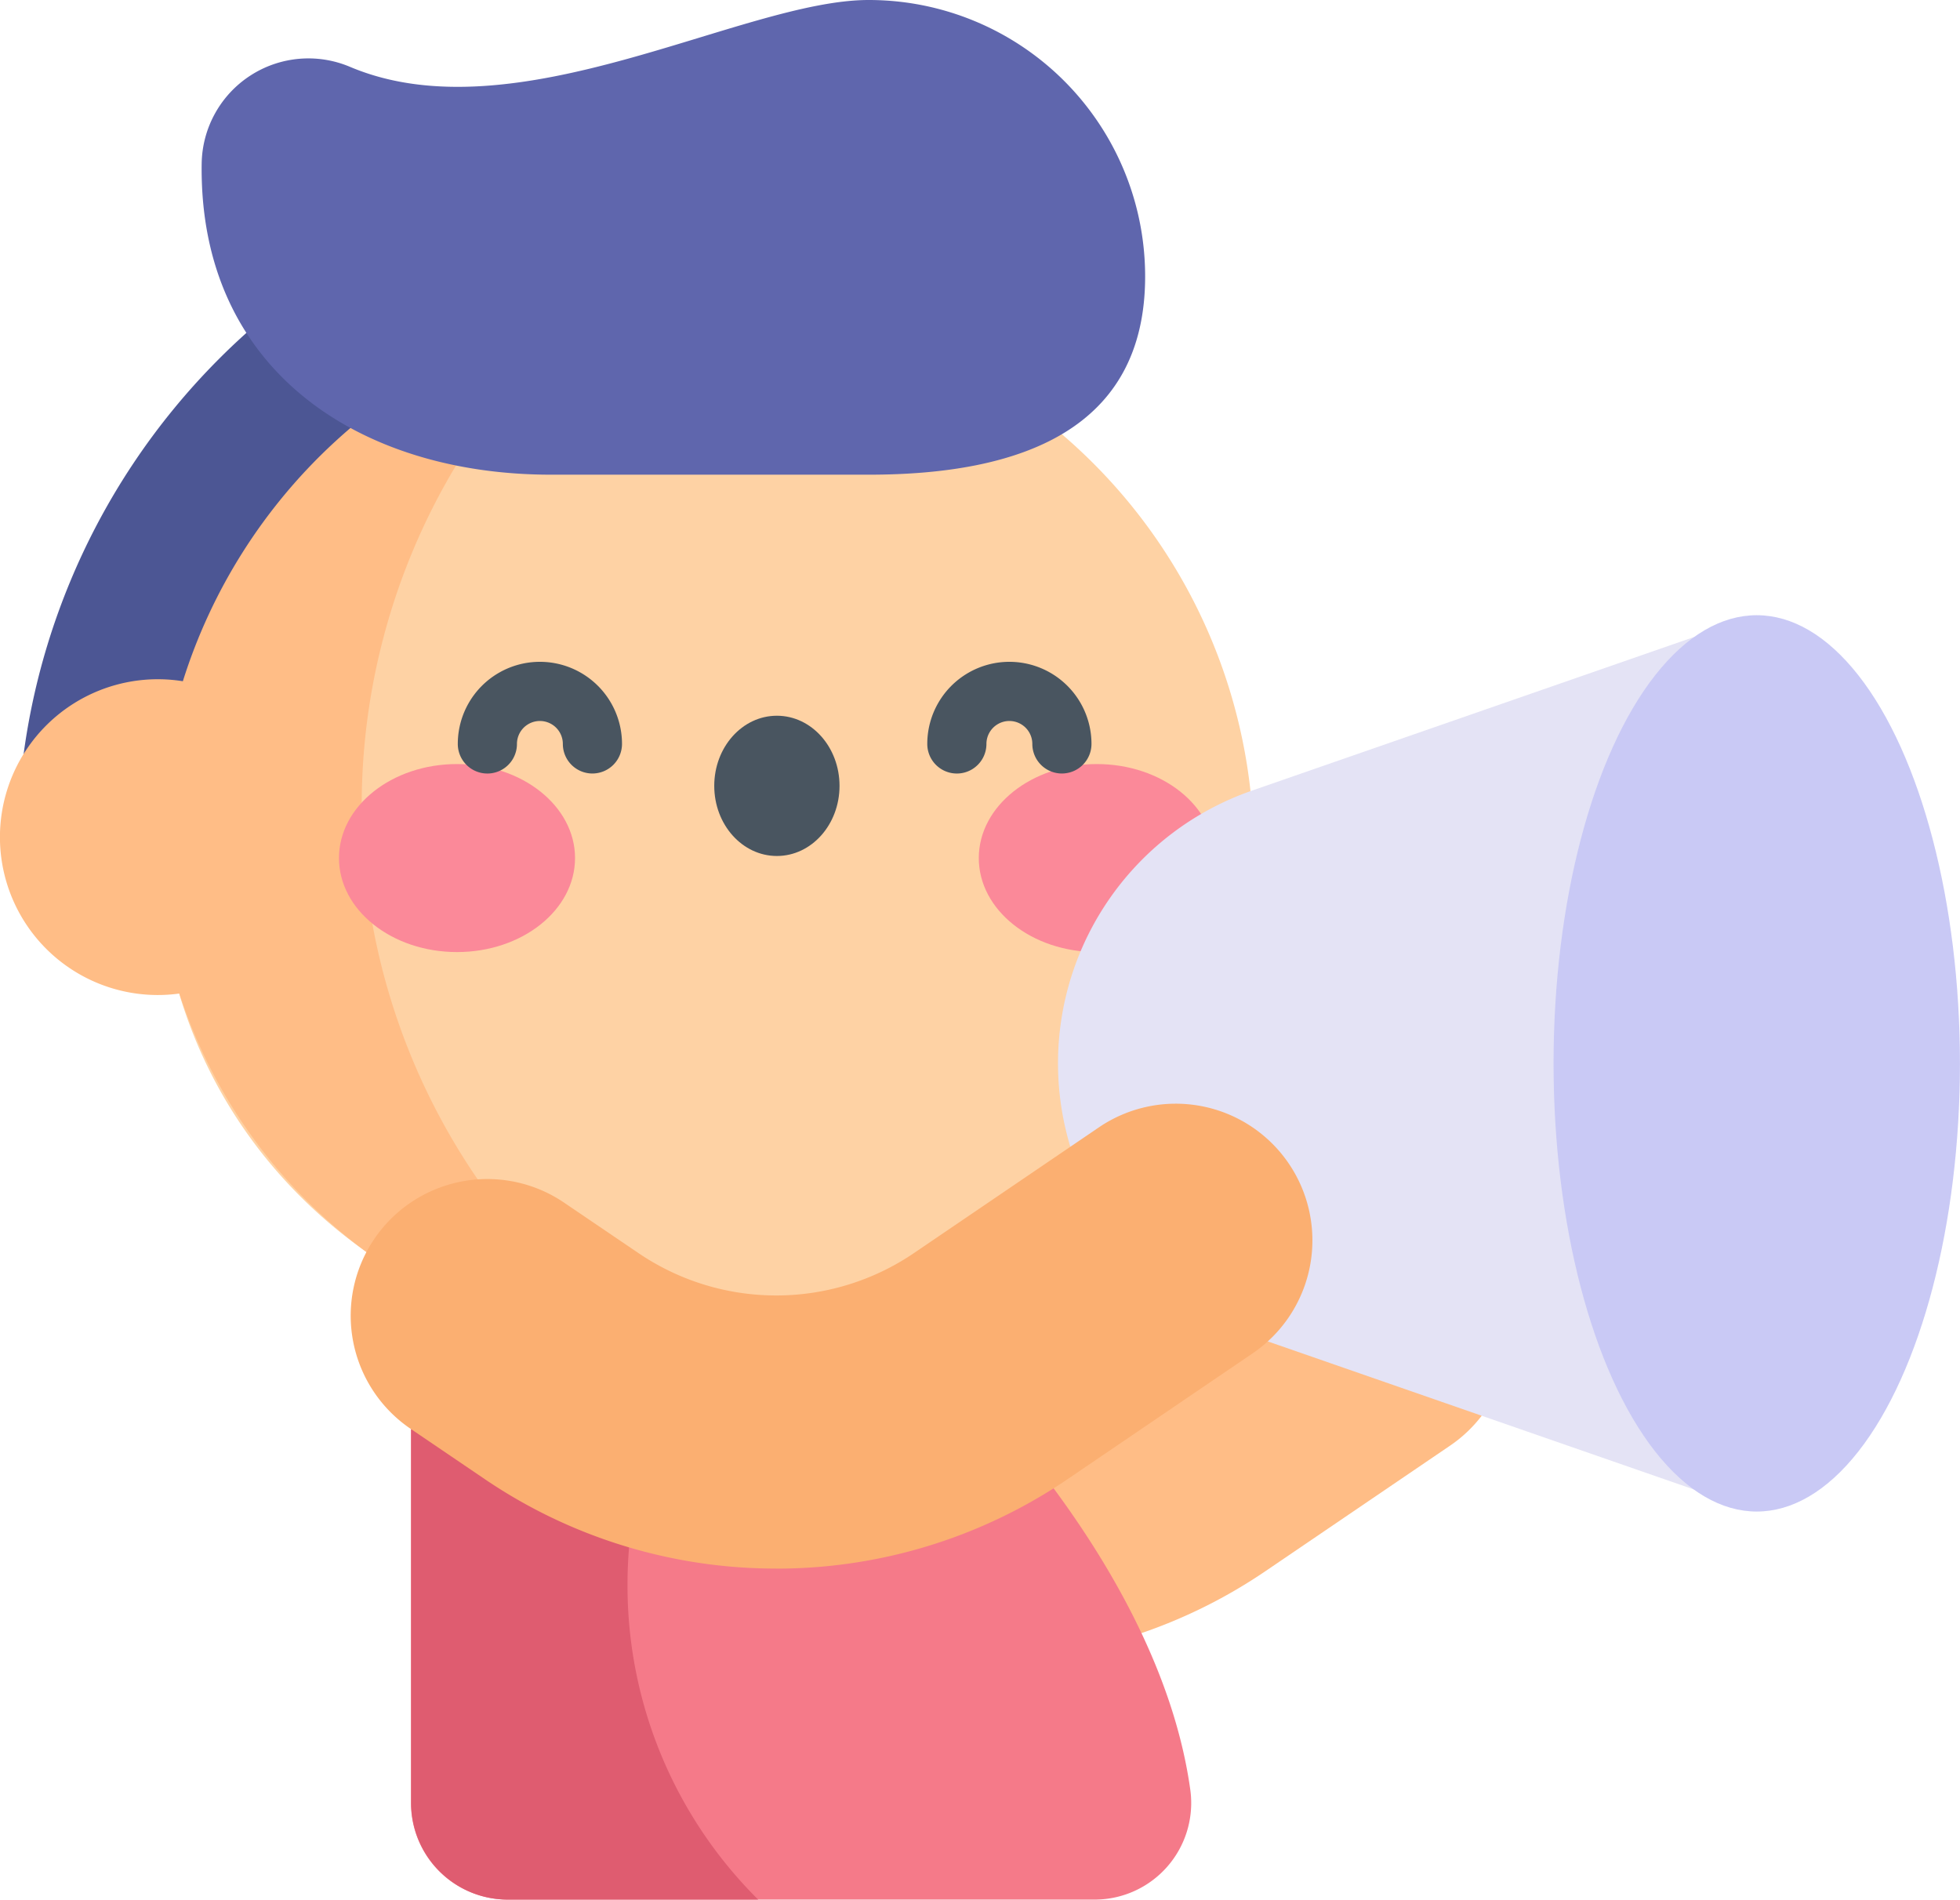
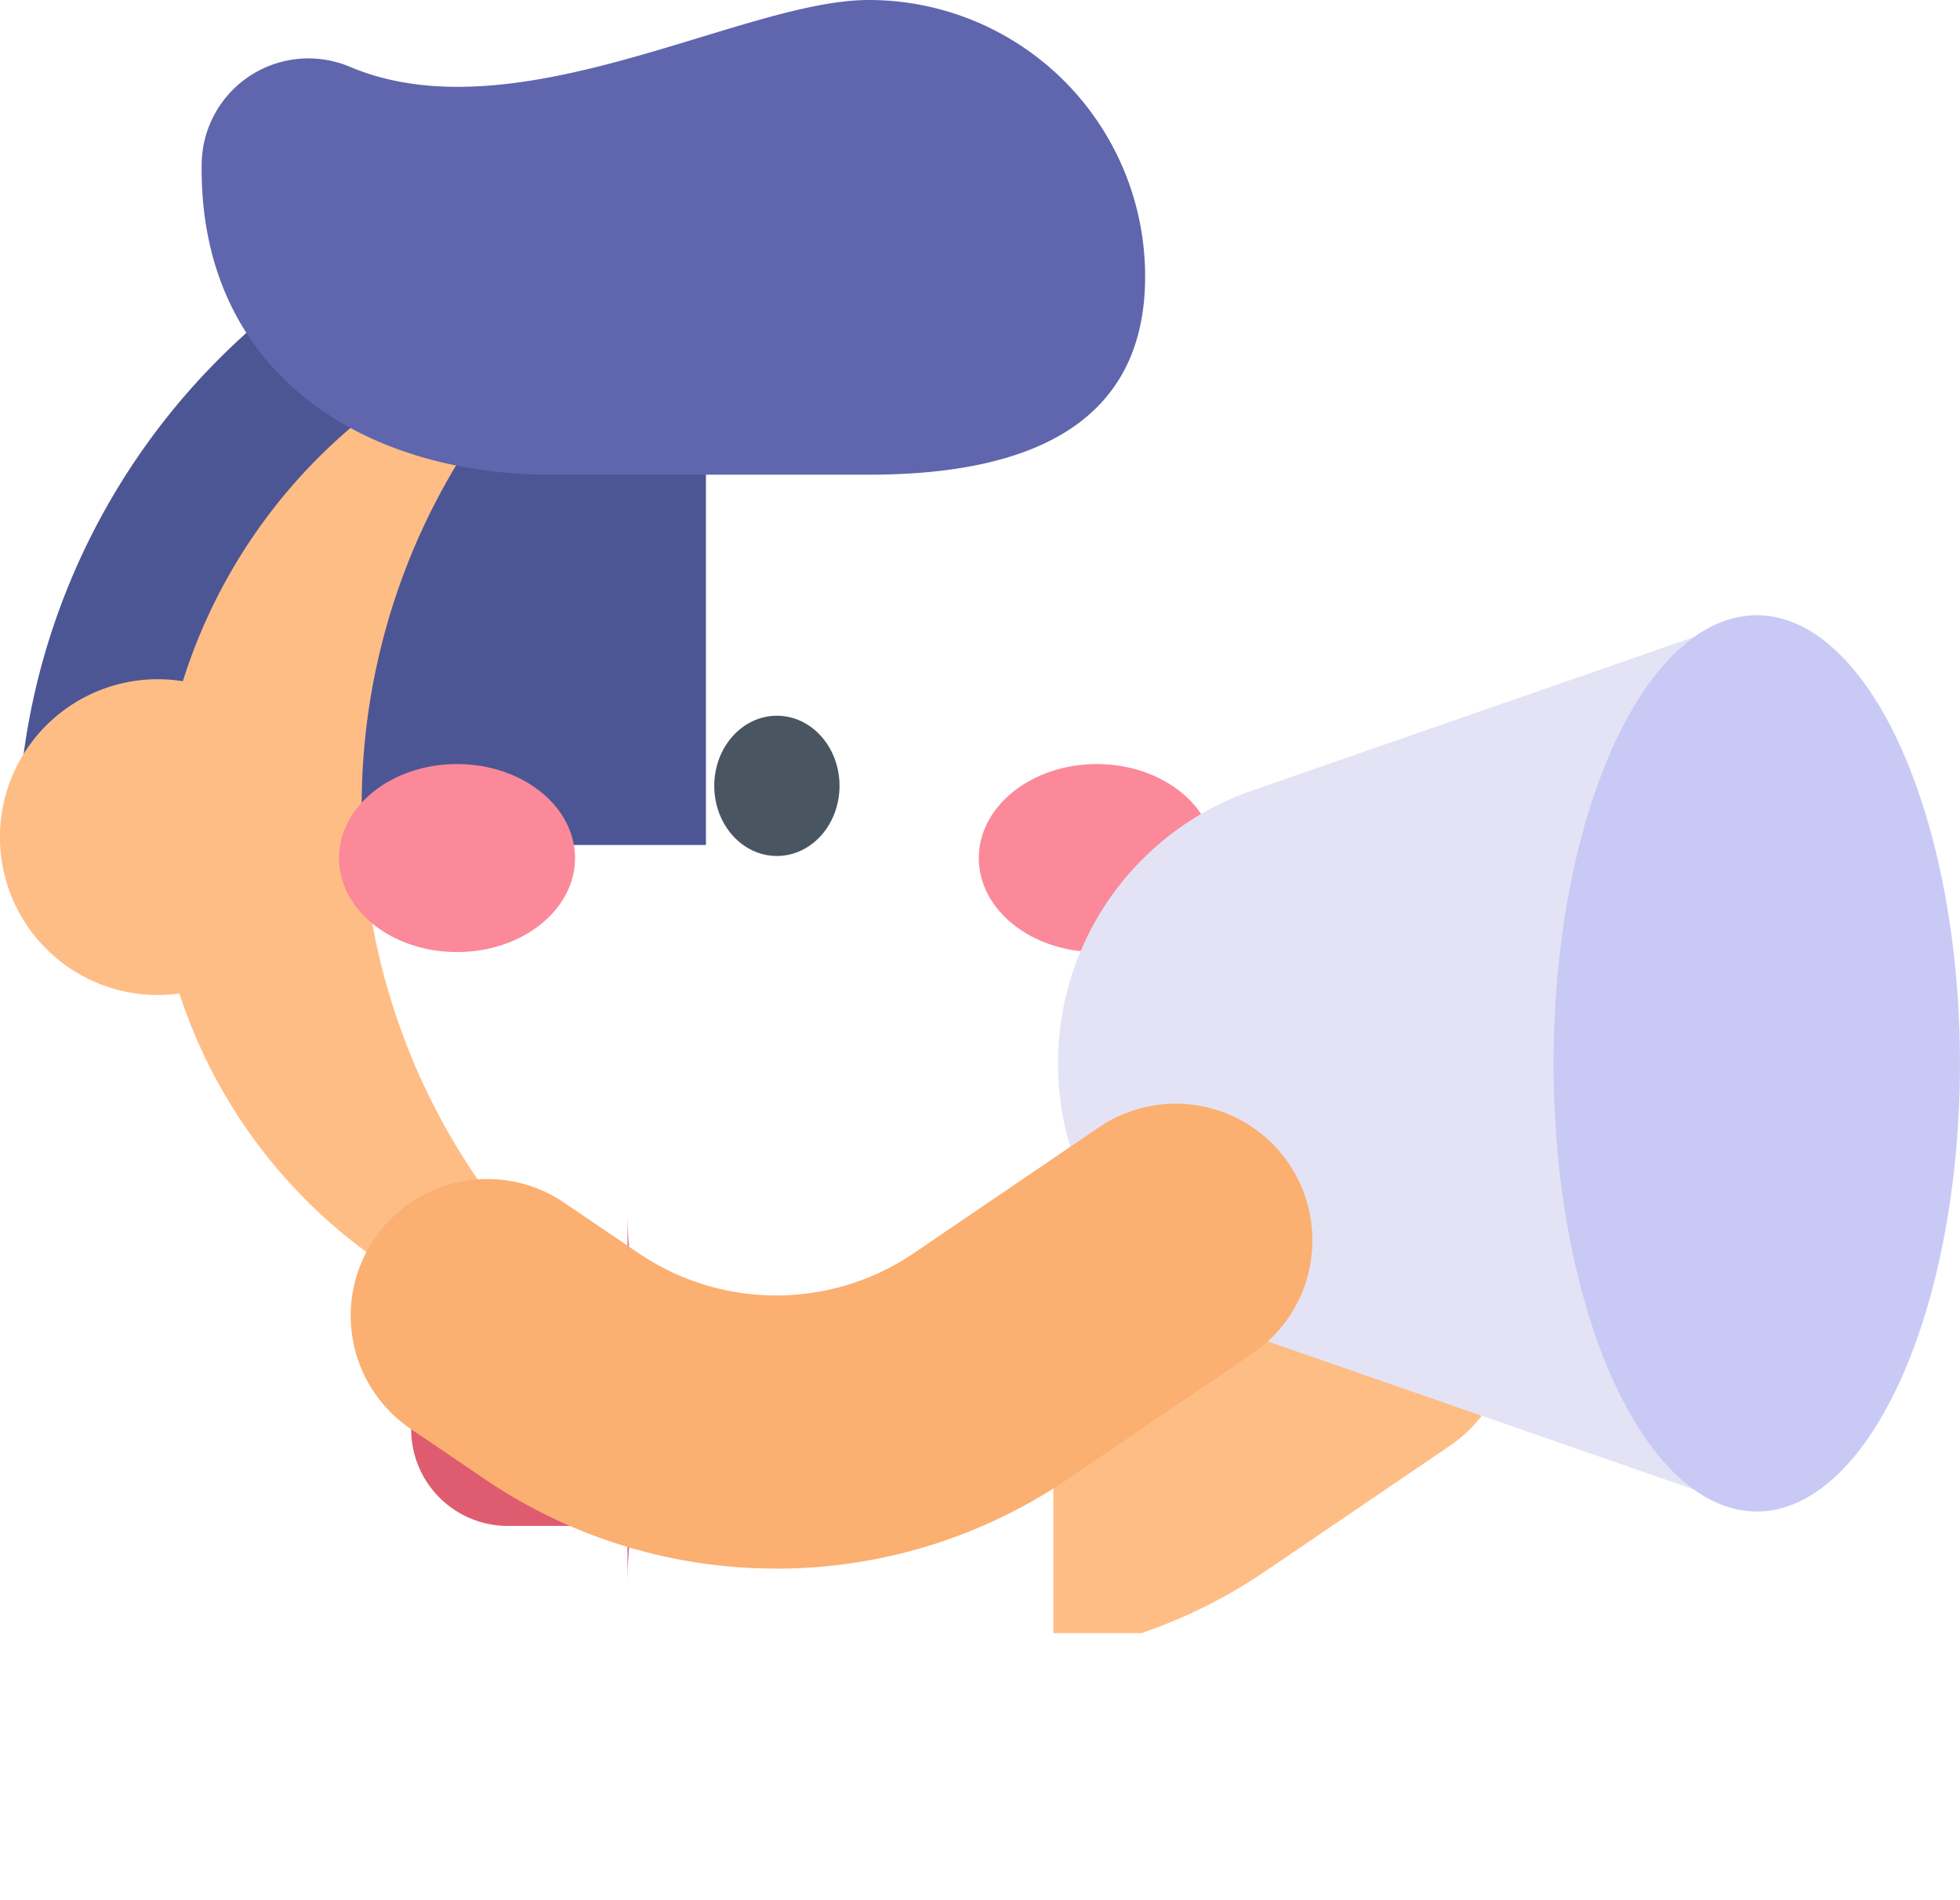
<svg xmlns="http://www.w3.org/2000/svg" width="34.889" height="33.808" viewBox="0 0 34.889 33.808">
  <g id="Group_1530" data-name="Group 1530" transform="translate(0 -7.932)">
    <path id="Path_12034" data-name="Path 12034" d="M276.788,350.947A9.25,9.25,0,0,0,279,349.841l3.281-2.23a2.428,2.428,0,0,0,.562-.53V344.84h-5.859l-1.764,3.53v2.577Z" transform="translate(-256.47 -313.95)" fill="#ffbd86" />
-     <path id="Path_12035" data-name="Path 12035" d="M116.774,362.857s3.881,3.583,4.445,7.676a1.719,1.719,0,0,1-1.707,1.946H109.066a1.721,1.721,0,0,1-1.721-1.721v-6.65Z" transform="translate(-100.03 -330.74)" fill="#f57a89" />
    <path id="Path_12036" data-name="Path 12036" d="M4.562,61.1A12.268,12.268,0,0,1,16.817,48.849V61.1Z" transform="translate(-4.251 -38.129)" fill="#4c5694" />
-     <path id="Path_12037" data-name="Path 12037" d="M60.784,95.318c0,5.386-4.366,9.073-9.753,9.073s-9.753-3.687-9.753-9.073a9.753,9.753,0,0,1,19.505,0Z" transform="translate(-38.466 -72.343)" fill="#fed2a4" />
    <path id="Path_12038" data-name="Path 12038" d="M11.612,107.6a11.748,11.748,0,0,1-1.194-18.549,9.77,9.77,0,0,0-7.163,6.6,2.81,2.81,0,1,0-.062,5.558A9.28,9.28,0,0,0,11.612,107.6Z" transform="translate(0 -75.595)" fill="#ffbd86" />
    <ellipse id="Ellipse_126" data-name="Ellipse 126" cx="2.101" cy="1.673" rx="2.101" ry="1.673" transform="translate(6.034 21.53)" fill="#fb8999" />
    <ellipse id="Ellipse_127" data-name="Ellipse 127" cx="2.101" cy="1.673" rx="2.101" ry="1.673" transform="translate(17.423 21.53)" fill="#fb8999" />
    <ellipse id="Ellipse_128" data-name="Ellipse 128" cx="1.115" cy="1.248" rx="1.115" ry="1.248" transform="translate(12.714 20.67)" fill="#495560" />
-     <path id="Path_12039" data-name="Path 12039" d="M121.991,182.764a.526.526,0,0,1-.526-.526.408.408,0,0,0-.817,0,.526.526,0,1,1-1.053,0,1.461,1.461,0,0,1,2.923,0A.527.527,0,0,1,121.991,182.764Zm8.357,0a.526.526,0,0,1-.526-.526.408.408,0,0,0-.817,0,.526.526,0,1,1-1.053,0,1.461,1.461,0,1,1,2.923,0A.527.527,0,0,1,130.348,182.764Z" transform="translate(-111.446 -161.066)" fill="#495560" />
    <path id="Path_12040" data-name="Path 12040" d="M279.767,171.733a5.136,5.136,0,0,0,0,9.7l8.992,3.124V168.609Z" transform="translate(-257.488 -149.728)" fill="#e4e3f5" />
-     <path id="Path_12041" data-name="Path 12041" d="M111.2,375.621a7.864,7.864,0,0,1,.762-3.387l-4.613.612v6.65a1.721,1.721,0,0,0,1.721,1.721h4.456a7.87,7.87,0,0,1-2.326-5.6Z" transform="translate(-100.03 -339.478)" fill="#df5c70" />
+     <path id="Path_12041" data-name="Path 12041" d="M111.2,375.621a7.864,7.864,0,0,1,.762-3.387l-4.613.612a1.721,1.721,0,0,0,1.721,1.721h4.456a7.87,7.87,0,0,1-2.326-5.6Z" transform="translate(-100.03 -339.478)" fill="#df5c70" />
    <path id="Path_12042" data-name="Path 12042" d="M99.194,304.468a9.214,9.214,0,0,1-5.176-1.584l-1.327-.9a2.432,2.432,0,1,1,2.722-4.032l1.327.9a4.363,4.363,0,0,0,4.918-.007l3.281-2.23a2.432,2.432,0,0,1,2.734,4.024l-3.281,2.23a9.215,9.215,0,0,1-5.185,1.6Z" transform="translate(-85.377 -268.62)" fill="#fbaf71" />
    <path id="Path_12043" data-name="Path 12043" d="M69.453,12.851c0,2.717-2.2,3.529-4.919,3.529H58.875c-3.406,0-6.27-1.864-6.216-5.54A1.9,1.9,0,0,1,55.3,9.122c2.956,1.248,6.982-1.19,9.231-1.19A4.919,4.919,0,0,1,69.453,12.851Z" transform="translate(-49.069)" fill="#5f66ad" />
    <ellipse id="Ellipse_129" data-name="Ellipse 129" cx="3.617" cy="7.976" rx="3.617" ry="7.976" transform="translate(27.654 18.881)" fill="#c9c9f5" />
  </g>
</svg>